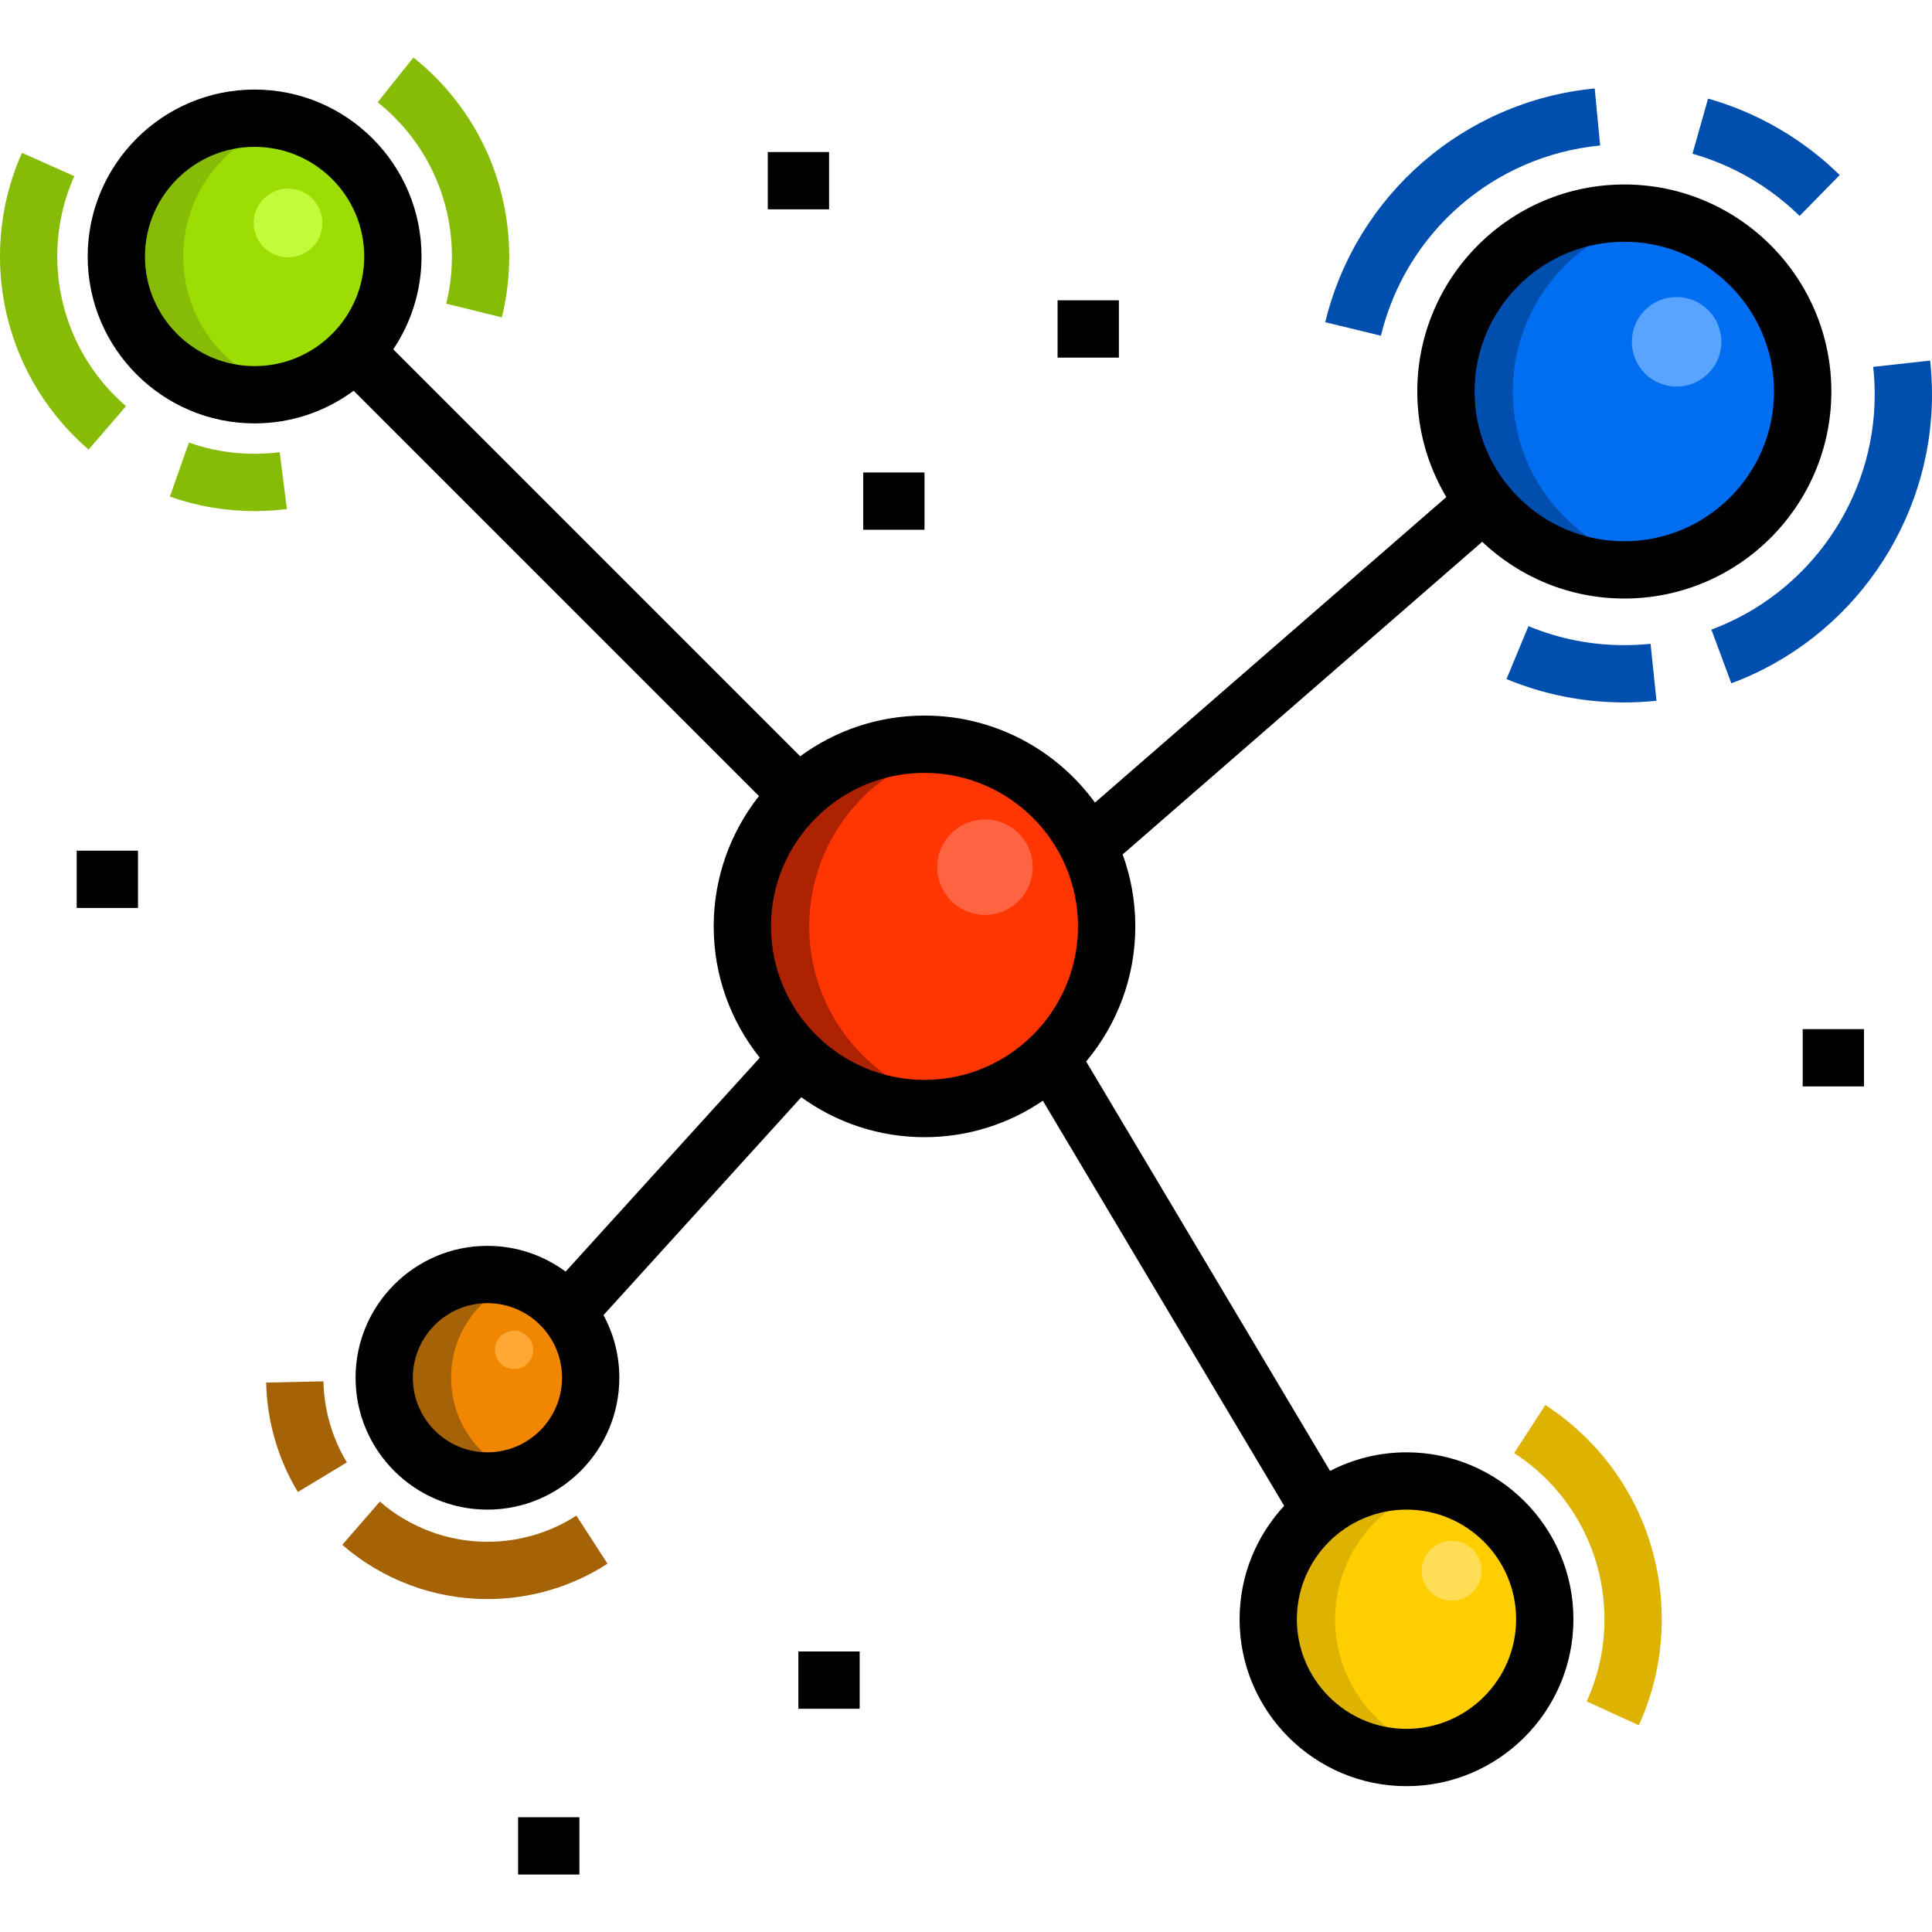
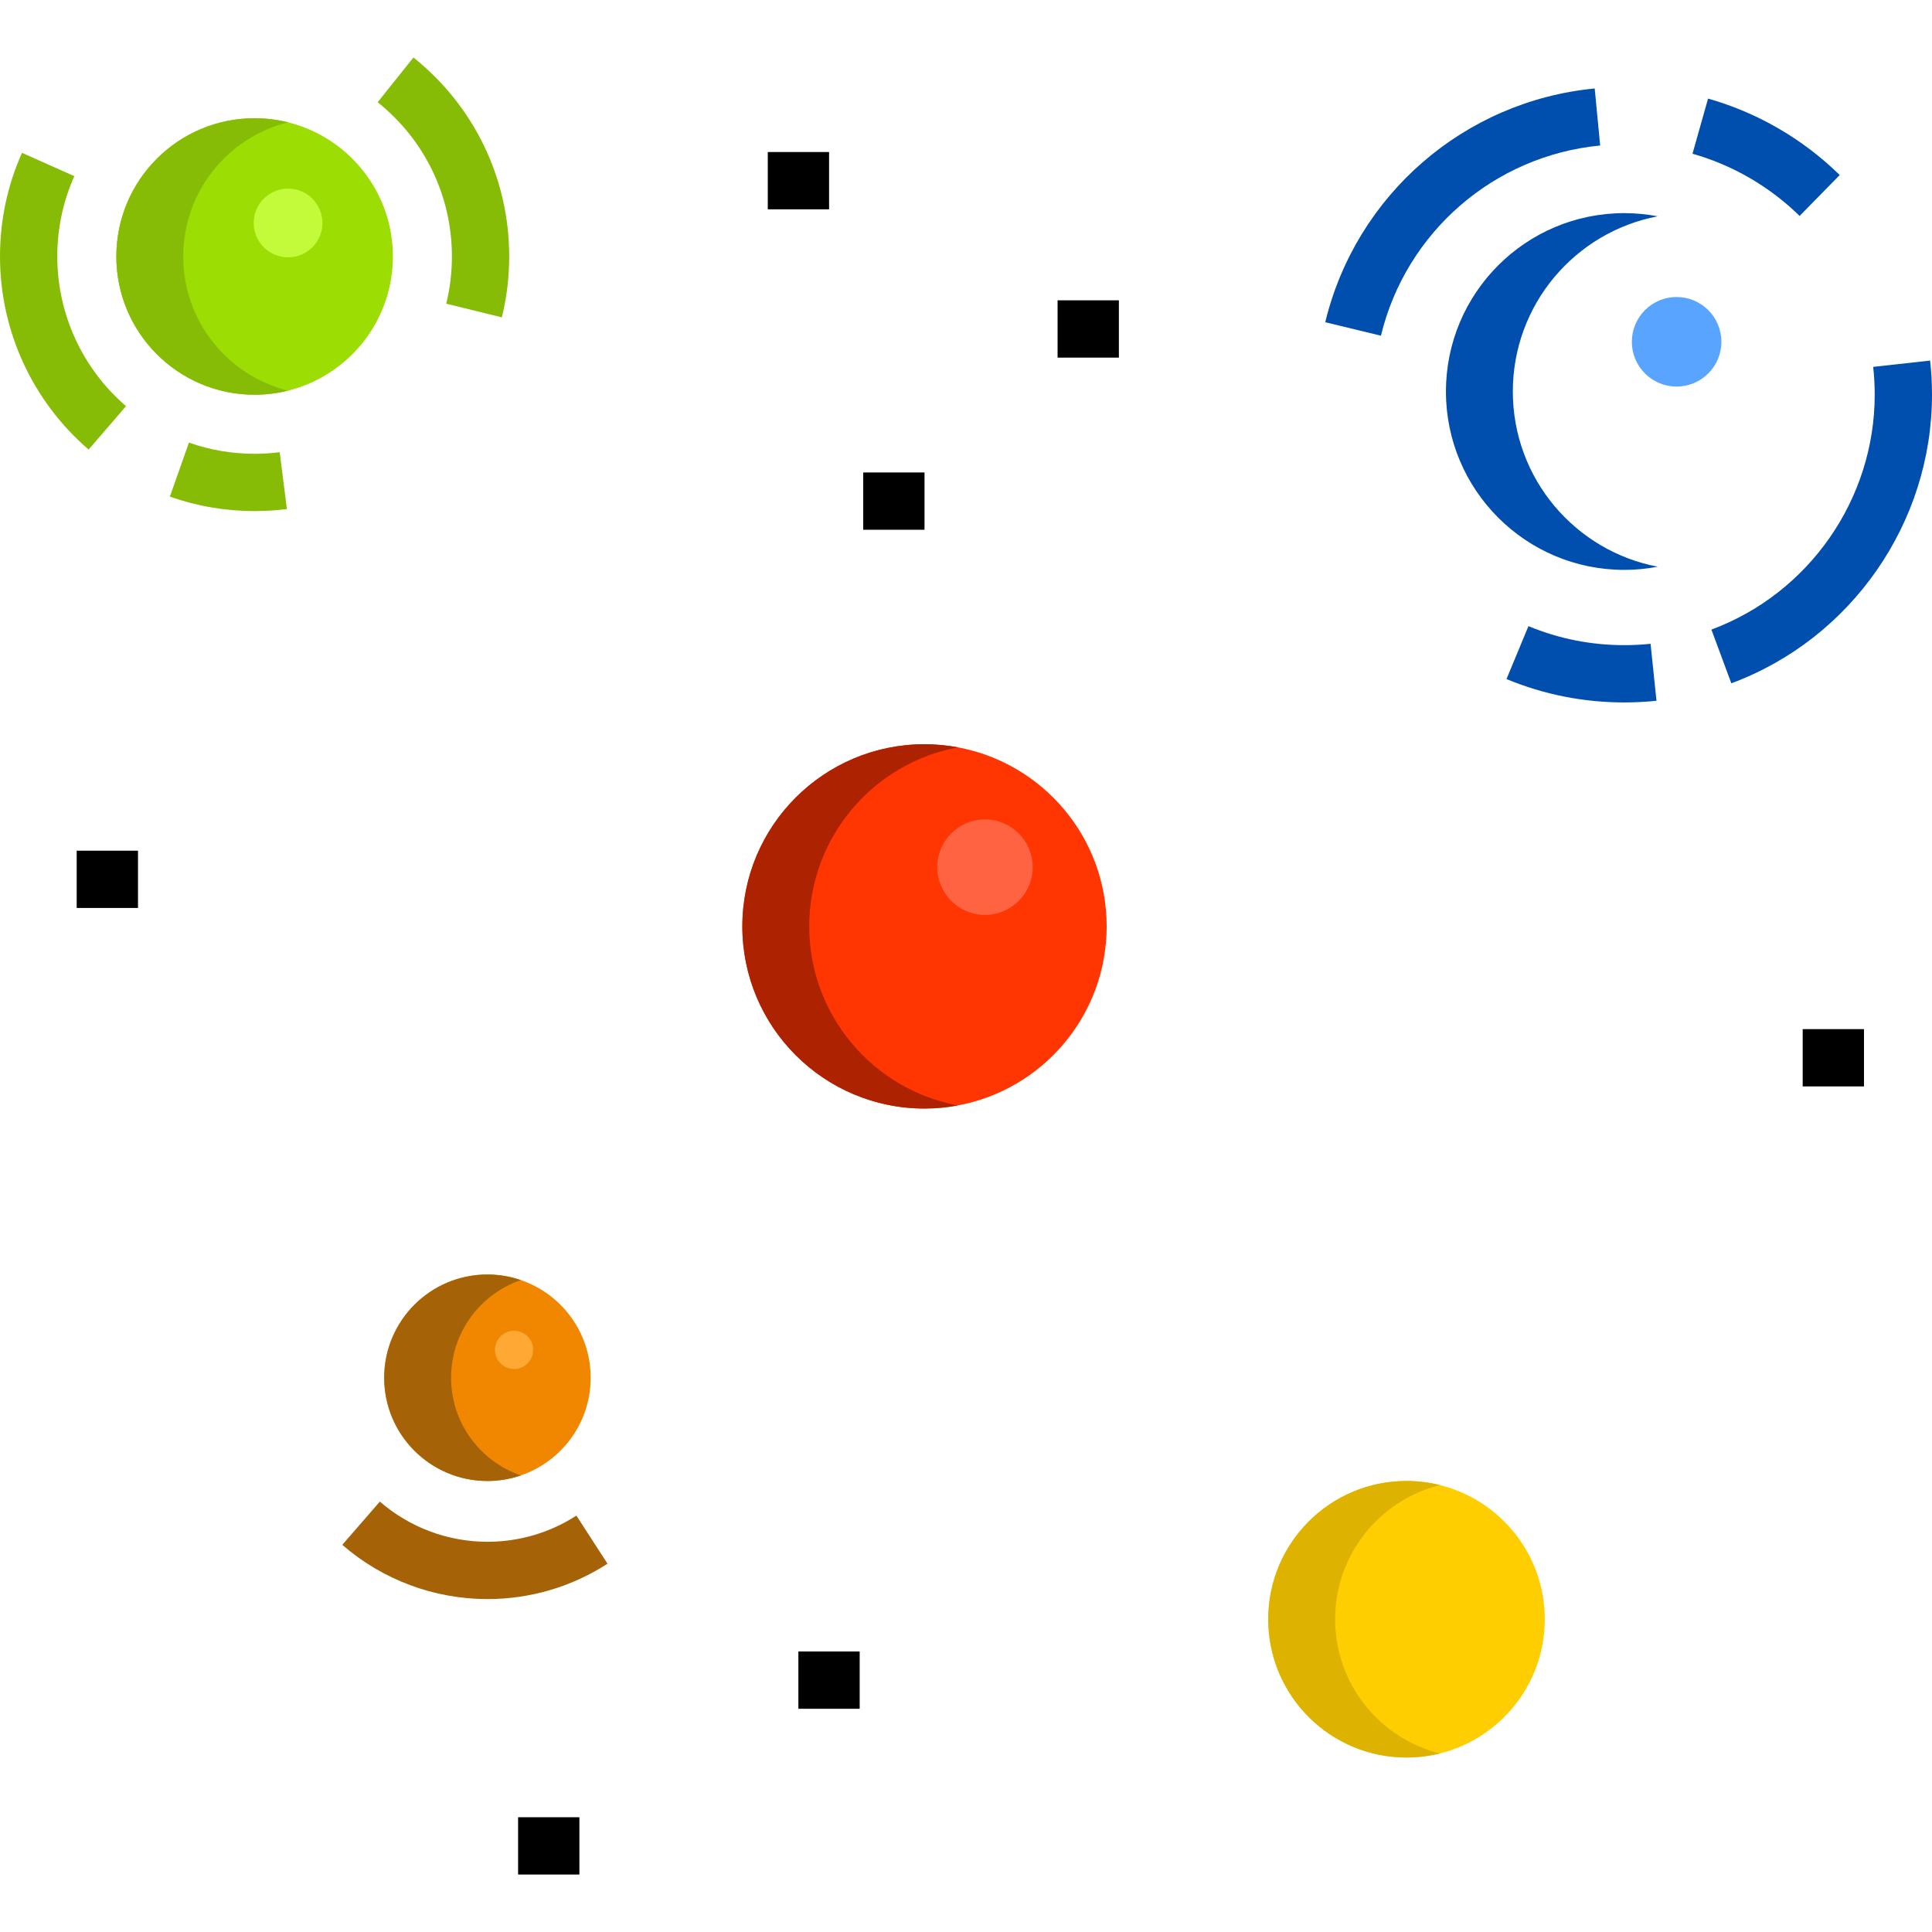
<svg xmlns="http://www.w3.org/2000/svg" version="1.1" id="Capa_1" x="0px" y="0px" viewBox="0 0 512 512" style="enable-background:new 0 0 512 512;" xml:space="preserve">
  <path style="fill:#FECE00;" d="M381.6,393.56c-2.839-0.705-5.807-1.086-8.863-1.086c-20.238,0-36.643,16.406-36.643,36.643  s16.406,36.643,36.643,36.643c3.057,0,6.024-0.381,8.863-1.086c15.954-3.965,27.78-18.378,27.78-35.558  S397.554,397.523,381.6,393.56z" />
  <path style="fill:#F18700;" d="M138.041,339.233c-2.78-0.952-5.76-1.477-8.864-1.477c-15.11,0-27.359,12.249-27.359,27.359  s12.249,27.359,27.359,27.359c3.103,0,6.083-0.524,8.864-1.477c10.757-3.683,18.495-13.876,18.495-25.882  S148.798,342.917,138.041,339.233z" />
  <path style="fill:#FF3502;" d="M253.865,198.051c-2.875-0.533-5.834-0.826-8.863-0.826c-26.66,0-48.274,21.613-48.274,48.274  s21.613,48.274,48.274,48.274c3.029,0,5.989-0.293,8.863-0.826c22.425-4.164,39.411-23.816,39.411-47.447  S276.29,202.215,253.865,198.051z" />
-   <path style="fill:#016EF1;" d="M439.325,57.323c-2.873-0.546-5.832-0.842-8.863-0.842c-26.108,0-47.273,21.165-47.273,47.273  s21.164,47.273,47.273,47.273c3.031,0,5.991-0.297,8.863-0.842c21.87-4.151,38.41-23.354,38.41-46.431  S461.195,61.472,439.325,57.323z" />
  <path style="fill:#9CDD03;" d="M76.336,32.411c-2.839-0.705-5.807-1.086-8.864-1.086c-20.238,0-36.643,16.406-36.643,36.643  s16.406,36.643,36.643,36.643c3.057,0,6.024-0.381,8.864-1.086c15.955-3.965,27.78-18.378,27.78-35.558S92.29,36.375,76.336,32.411z  " />
  <path style="fill:#A66206;" d="M119.545,365.116c0-12.006,7.737-22.199,18.495-25.882c-2.78-0.952-5.76-1.477-8.864-1.477  c-15.11,0-27.359,12.249-27.359,27.359s12.249,27.359,27.359,27.359c3.103,0,6.083-0.524,8.864-1.477  C127.282,387.314,119.545,377.121,119.545,365.116z" />
  <path style="fill:#DDB201;" d="M353.819,429.117c0-17.18,11.826-31.594,27.781-35.558c-2.839-0.705-5.807-1.086-8.863-1.086  c-20.238,0-36.643,16.406-36.643,36.643s16.406,36.643,36.643,36.643c3.057,0,6.024-0.381,8.863-1.086  C365.645,460.712,353.819,446.298,353.819,429.117z" />
  <path style="fill:#004FAE;" d="M400.916,103.754c0-23.077,16.54-42.281,38.41-46.431c-2.873-0.546-5.832-0.842-8.863-0.842  c-26.108,0-47.273,21.165-47.273,47.273s21.164,47.273,47.273,47.273c3.031,0,5.991-0.297,8.863-0.842  C417.456,146.035,400.916,126.831,400.916,103.754z" />
  <path style="fill:#86BC06;" d="M48.555,67.97c0-17.18,11.826-31.594,27.78-35.558c-2.839-0.705-5.807-1.086-8.864-1.086  c-20.238,0-36.643,16.406-36.643,36.643s16.406,36.643,36.643,36.643c3.057,0,6.024-0.381,8.864-1.086  C60.382,99.564,48.555,85.151,48.555,67.97z" />
  <path style="fill:#AD2201;" d="M214.455,245.499c0-23.632,16.985-43.283,39.411-47.447c-2.875-0.533-5.834-0.826-8.863-0.826  c-26.66,0-48.274,21.613-48.274,48.274s21.613,48.274,48.274,48.274c3.029,0,5.989-0.293,8.863-0.826  C231.44,288.781,214.455,269.13,214.455,245.499z" />
  <g>
    <path style="fill:#004FAE;" d="M430.461,186.152c-10.811,0-21.316-2.084-31.225-6.194l5.818-14.023   c8.055,3.342,16.602,5.037,25.407,5.037c2.319,0,4.659-0.121,6.955-0.359l1.57,15.101   C436.17,186.003,433.302,186.152,430.461,186.152z" />
    <path style="fill:#004FAE;" d="M458.821,181.081l-5.28-14.234c25.885-9.603,43.277-34.613,43.277-62.235   c0-2.468-0.137-4.954-0.405-7.388l15.089-1.668c0.331,2.987,0.498,6.033,0.498,9.056C512,138.551,490.628,169.283,458.821,181.081z   " />
    <path style="fill:#004FAE;" d="M476.913,57.228c-7.937-7.783-17.752-13.482-28.383-16.483l4.124-14.612   c13.074,3.69,25.138,10.693,34.889,20.253L476.913,57.228z" />
    <path style="fill:#004FAE;" d="M365.96,88.962l-14.757-3.567c8.157-33.749,36.855-58.643,71.411-61.946l1.445,15.114   C395.946,41.25,372.597,61.505,365.96,88.962z" />
  </g>
  <g>
-     <path style="fill:#A66206;" d="M78.931,395.392c-5.273-8.735-8.177-18.763-8.395-29l15.178-0.324   c0.163,7.586,2.312,15.013,6.215,21.479L78.931,395.392z" />
    <path style="fill:#A66206;" d="M129.177,423.77c-14.145,0-27.807-5.105-38.469-14.377l9.962-11.457   c7.9,6.869,18.025,10.651,28.509,10.651c8.403,0,16.553-2.4,23.571-6.938l8.245,12.748   C151.515,420.529,140.512,423.77,129.177,423.77z" />
  </g>
-   <path style="fill:#DDB201;" d="M434.296,457.201l-13.811-6.308c3.13-6.85,4.716-14.176,4.716-21.775  c0-17.843-8.949-34.307-23.935-44.039l8.267-12.733c19.318,12.543,30.85,33.766,30.85,56.772  C440.384,438.908,438.336,448.357,434.296,457.201z" />
  <g>
    <path style="fill:#86BC06;" d="M23.492,119.14C8.562,106.298,0,87.648,0,67.97c0-9.561,1.962-18.804,5.829-27.472l13.865,6.187   c-2.993,6.708-4.511,13.87-4.511,21.285c0,15.249,6.638,29.705,18.211,39.66L23.492,119.14z" />
    <path style="fill:#86BC06;" d="M67.473,135.441c-7.7,0-15.254-1.288-22.455-3.829l5.052-14.318   c5.573,1.967,11.428,2.964,17.403,2.964c2.223,0,4.461-0.141,6.649-0.418l1.908,15.062C73.21,135.26,70.331,135.441,67.473,135.441   z" />
    <path style="fill:#86BC06;" d="M133.001,84.103l-14.744-3.621c0.999-4.067,1.505-8.276,1.505-12.512   c0-15.986-7.172-30.886-19.679-40.878l9.477-11.862c16.132,12.889,25.385,32.112,25.385,52.74   C134.944,73.425,134.291,78.853,133.001,84.103z" />
  </g>
-   <path d="M430.461,48.889c-30.253,0-54.864,24.612-54.864,54.864c0,10.214,2.814,19.779,7.694,27.976l-93.113,80.963  c-10.166-13.961-26.625-23.059-45.177-23.059c-12.311,0-23.698,4.011-32.942,10.785L104.214,92.573  c4.729-7.04,7.493-15.503,7.493-24.603c0-24.391-19.843-44.236-44.235-44.236S23.237,43.579,23.237,67.97  s19.843,44.235,44.236,44.235c9.82,0,18.9-3.221,26.247-8.655l107.418,107.418c-7.505,9.512-12,21.503-12,34.532  c0,13.152,4.579,25.247,12.213,34.802l-51.455,56.688c-5.802-4.284-12.967-6.824-20.717-6.824c-19.272,0-34.95,15.678-34.95,34.95  s15.678,34.95,34.95,34.95s34.95-15.678,34.95-34.95c0-6.001-1.521-11.653-4.197-16.593l52.413-57.742  c9.193,6.65,20.473,10.584,32.66,10.584c11.617,0,22.414-3.568,31.362-9.66l63.952,107.362  c-7.325,7.897-11.815,18.458-11.815,30.052c0,24.391,19.843,44.236,44.236,44.236c24.391,0,44.235-19.843,44.235-44.236  s-19.843-44.236-44.235-44.236c-7.3,0-14.184,1.787-20.259,4.932l-64.636-108.51c8.124-9.704,13.025-22.191,13.025-35.806  c0-6.692-1.185-13.113-3.353-19.064l95.28-82.847c9.835,9.306,23.091,15.031,37.669,15.031c30.253,0,54.864-24.612,54.864-54.864  S460.714,48.889,430.461,48.889z M67.473,97.022c-16.019,0-29.053-13.033-29.053-29.052s13.033-29.053,29.053-29.053  S96.525,51.95,96.525,67.97S83.492,97.022,67.473,97.022z M129.177,384.883c-10.9,0-19.768-8.868-19.768-19.768  s8.868-19.768,19.768-19.768s19.768,8.868,19.768,19.768S140.077,384.883,129.177,384.883z M204.319,245.499  c0-22.433,18.25-40.682,40.682-40.682c22.433,0,40.682,18.25,40.682,40.682c0,22.433-18.249,40.683-40.682,40.683  C222.569,286.182,204.319,267.932,204.319,245.499z M401.789,429.117c0,16.02-13.033,29.053-29.052,29.053  c-16.02,0-29.053-13.033-29.053-29.053c0-16.02,13.034-29.053,29.053-29.053C388.756,400.065,401.789,413.098,401.789,429.117z   M430.461,143.436c-21.881,0-39.682-17.801-39.682-39.682s17.801-39.682,39.682-39.682s39.682,17.801,39.682,39.682  S452.342,143.436,430.461,143.436z" />
  <rect x="203.47" y="40.289" width="16.245" height="15.182" />
  <rect x="280.27" y="79.589" width="16.245" height="15.182" />
  <rect x="228.76" y="125.209" width="16.245" height="15.182" />
  <rect x="20.324" y="225.439" width="16.245" height="15.182" />
  <rect x="211.58" y="437.659" width="16.245" height="15.182" />
  <rect x="137.3" y="481.589" width="16.245" height="15.182" />
  <rect x="477.73" y="272.729" width="16.245" height="15.182" />
  <circle style="fill:#C3FB3A;" cx="76.34" cy="59.089" r="9.109" />
  <circle style="fill:#59A4FF;" cx="444.32" cy="90.579" r="11.864" />
  <circle style="fill:#FF6342;" cx="261.03" cy="229.809" r="12.652" />
  <circle style="fill:#FFA834;" cx="136.23" cy="357.738" r="5.061" />
-   <circle style="fill:#FFDE56;" cx="384.71" cy="416.268" r="7.928" />
  <g>
</g>
  <g>
</g>
  <g>
</g>
  <g>
</g>
  <g>
</g>
  <g>
</g>
  <g>
</g>
  <g>
</g>
  <g>
</g>
  <g>
</g>
  <g>
</g>
  <g>
</g>
  <g>
</g>
  <g>
</g>
  <g>
</g>
</svg>